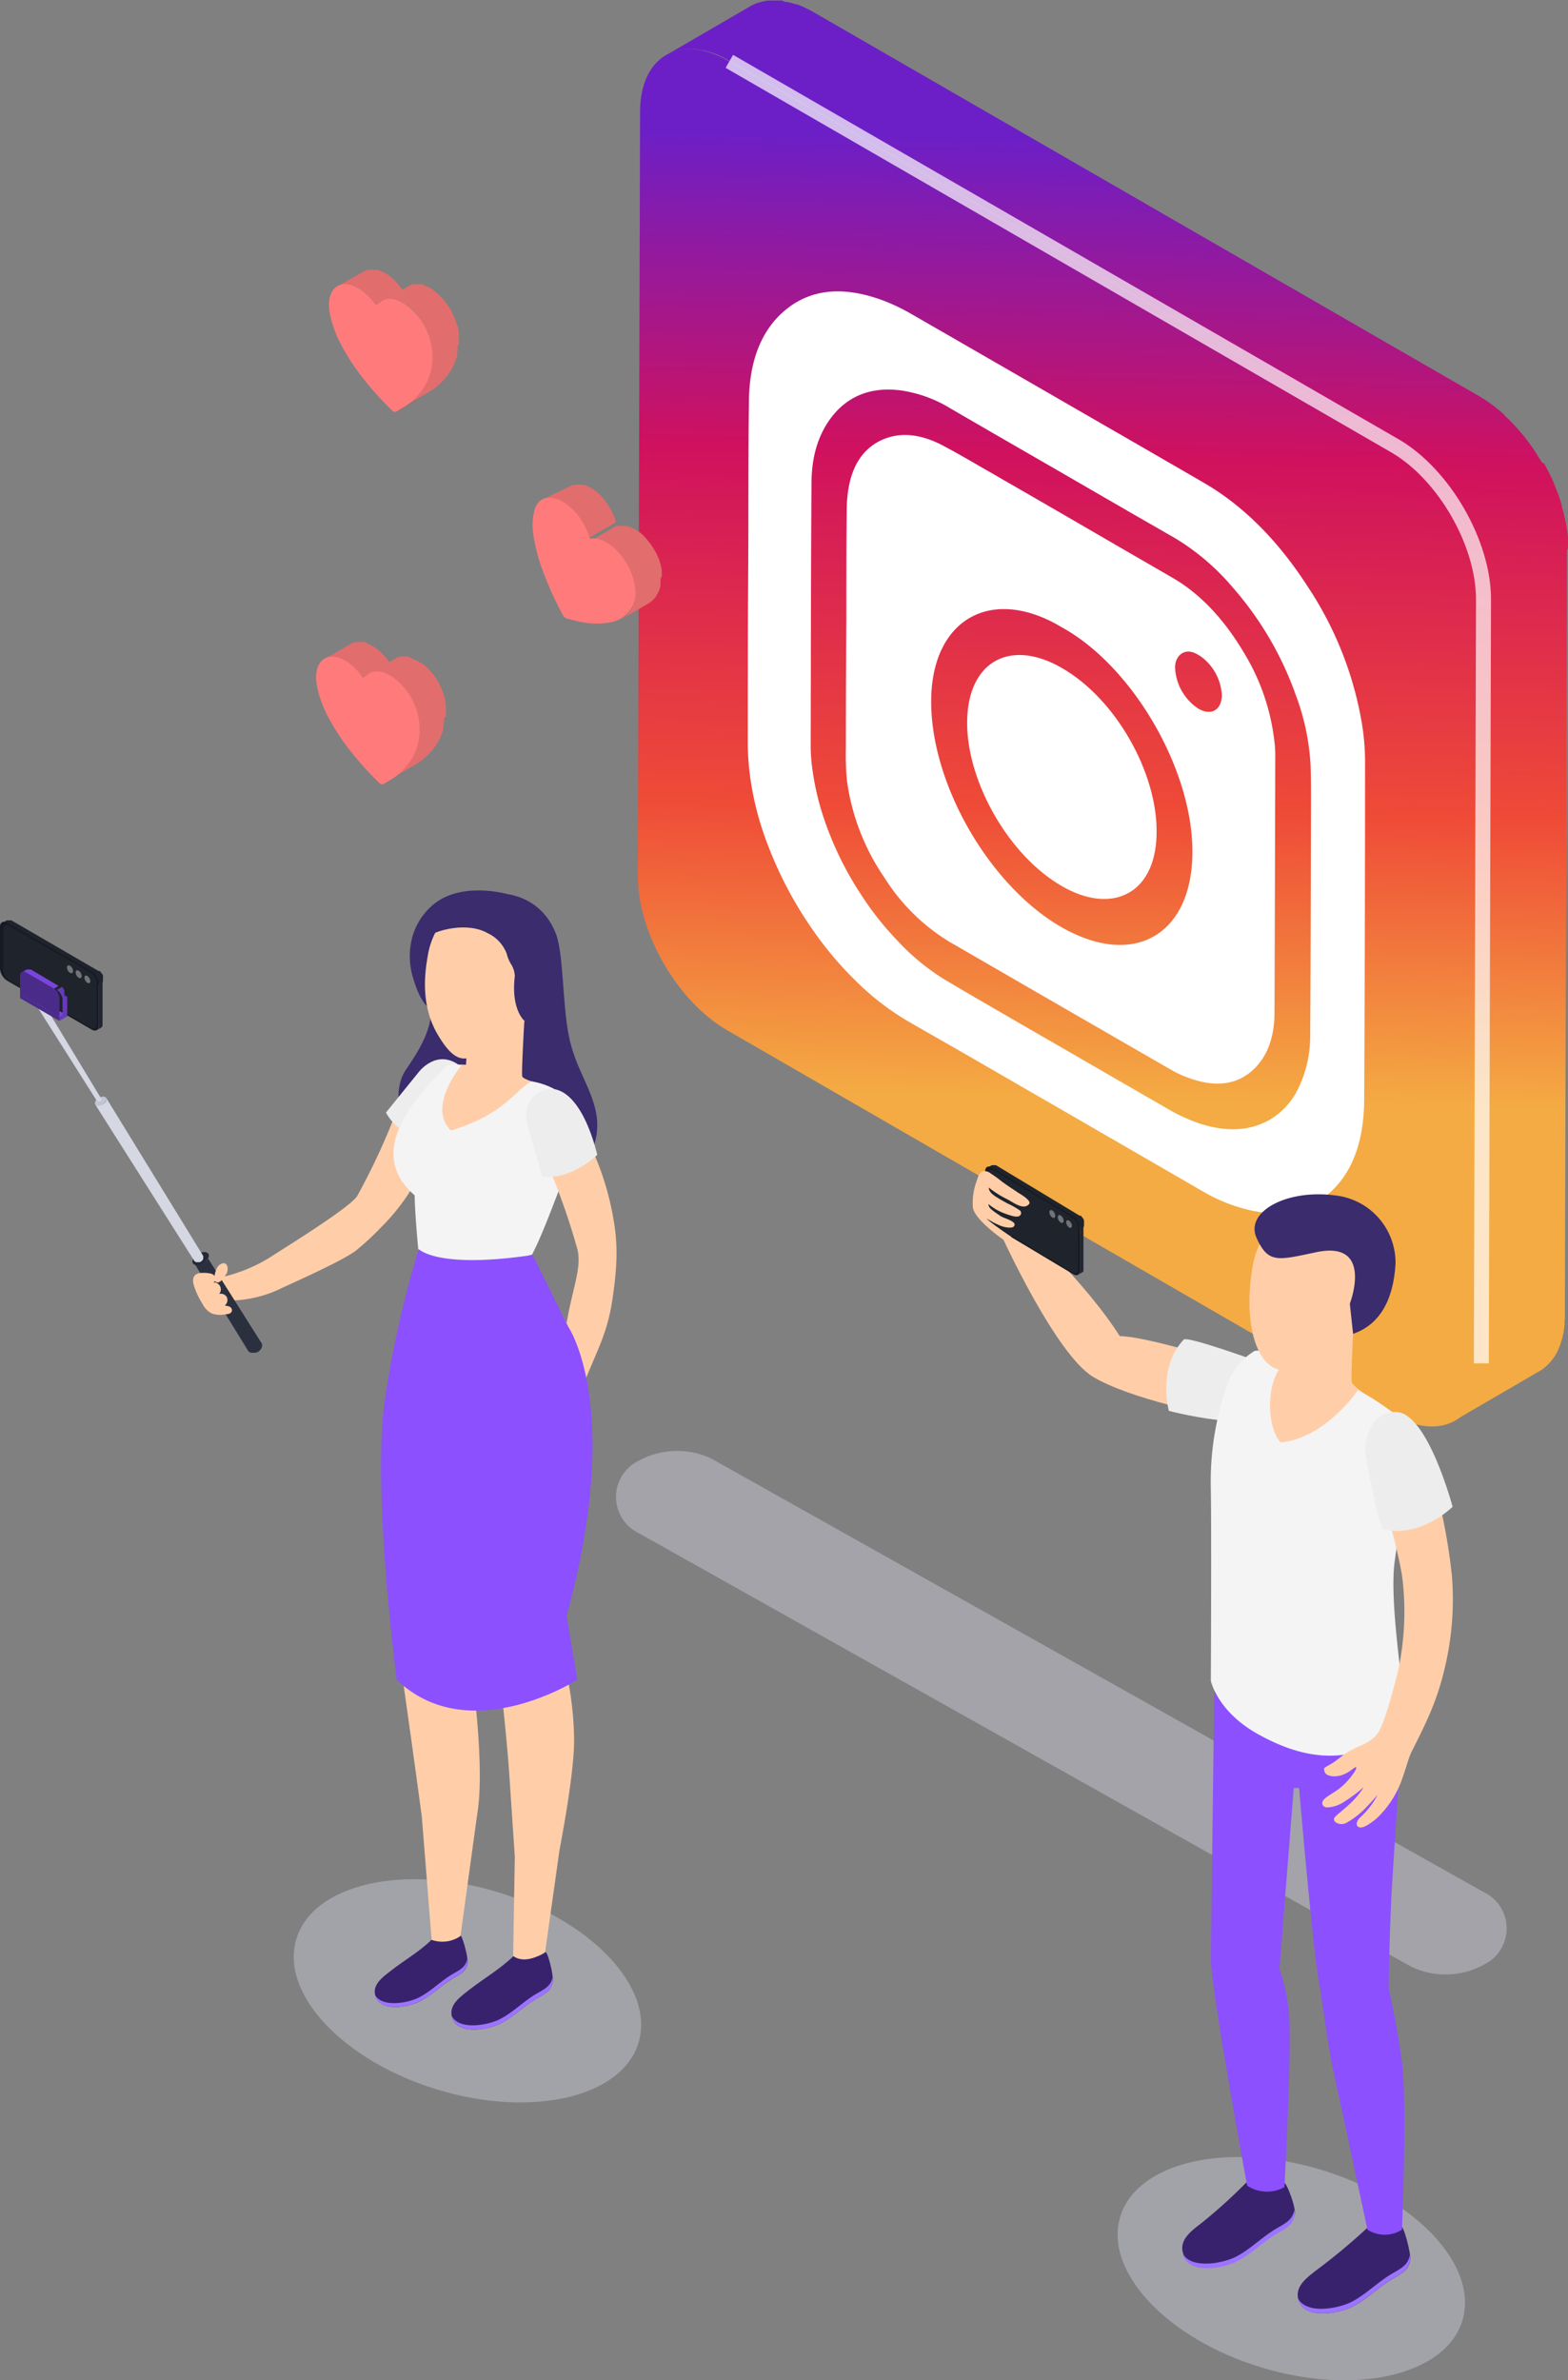
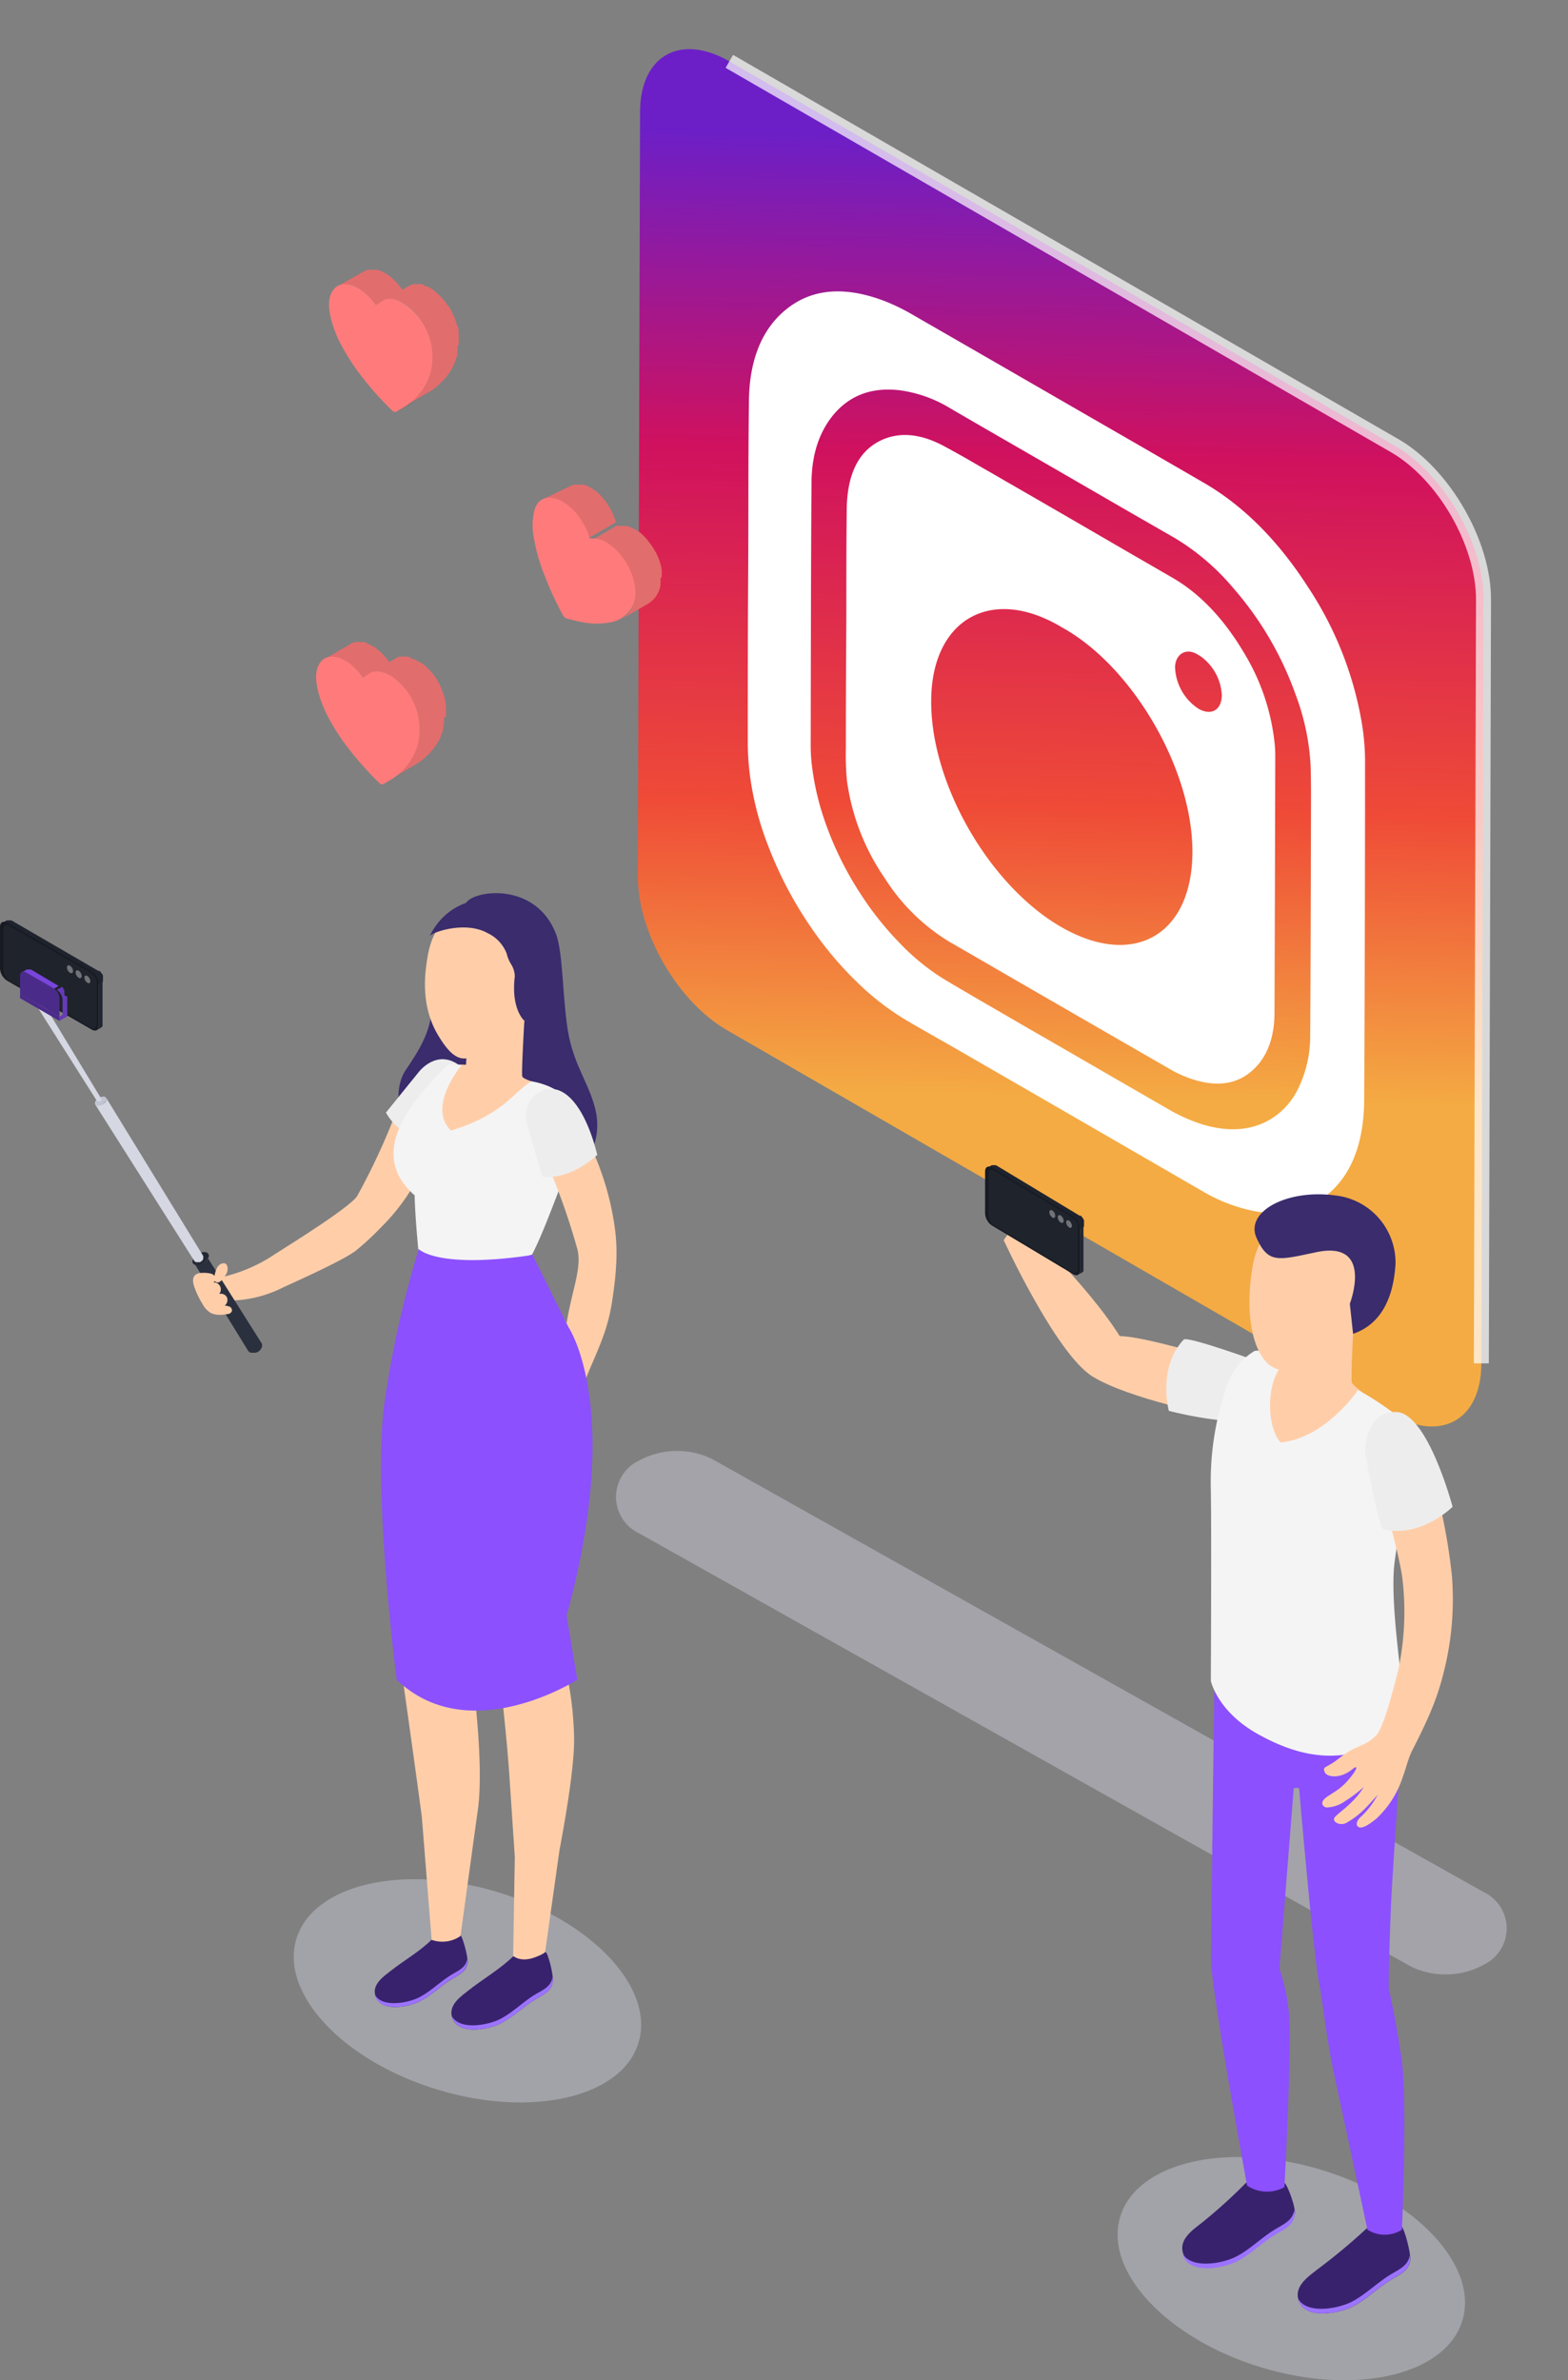
<svg xmlns="http://www.w3.org/2000/svg" xmlns:xlink="http://www.w3.org/1999/xlink" viewBox="0 0 329.52 500">
  <rect x="0" y="0" width="329.52" height="500" fill="#808080" stroke="none" />
  <defs>
    <style>.cls-1{fill:none;}.cls-2{fill:url(#Безымянный_градиент_16);}.cls-3{fill:url(#Безымянный_градиент_16-2);}.cls-4{opacity:0.7;}.cls-5{fill:#fff;}.cls-6{isolation:isolate;}.cls-7,.cls-9{opacity:0.4;}.cls-8,.cls-9{fill:#d6d8e5;}.cls-10{fill:#ffcea9;}.cls-11{fill:#212531;}.cls-12{fill:#1f232d;}.cls-13{fill:#171a22;}.cls-14{fill:#727379;}.cls-15{fill:#1f232b;}.cls-16{fill:#ededed;}.cls-17{fill:#38226d;}.cls-18{fill:#9c73ff;}.cls-19{fill:#8c50ff;}.cls-20{fill:#f4f4f4;}.cls-21{fill:#3a2c6d;}.cls-22{clip-path:url(#clip-path);}.cls-23{fill:#854040;}.cls-24{fill:#e26d6d;}.cls-25{fill:#fe7a7a;}.cls-26{fill:#ff7b7b;}.cls-27{clip-path:url(#clip-path-2);}.cls-28{fill:#2b303f;}.cls-29{fill:#252935;}.cls-30{fill:#d5d7e2;}.cls-31{fill:#c1c4d3;}.cls-32{fill:#653ab8;}.cls-33{fill:#7945dc;}.cls-34{fill:#4b2b89;}</style>
    <linearGradient id="Безымянный_градиент_16" x1="237.24" y1="29.5" x2="232.45" y2="230.77" gradientUnits="userSpaceOnUse">
      <stop offset="0" stop-color="#6c1fc7" />
      <stop offset="0.33" stop-color="#d0115e" />
      <stop offset="0.7" stop-color="#ef4b37" />
      <stop offset="1" stop-color="#f4ab43" />
    </linearGradient>
    <linearGradient id="Безымянный_градиент_16-2" x1="225.9" y1="29.23" x2="221.11" y2="230.5" xlink:href="#Безымянный_градиент_16" />
    <clipPath id="clip-path">
      <path class="cls-1" d="M81.1,164.44l5.55-3.23-.45.27h0l-5.55,3.23v0Z" />
    </clipPath>
    <clipPath id="clip-path-2">
      <path class="cls-1" d="M83.8,86.17,89.36,83l-.45.26h0l-5.56,3.23h0Z" />
    </clipPath>
  </defs>
  <title>Instagram_SVG</title>
  <g id="Слой_2" data-name="Слой 2">
    <g id="Слой_1-2" data-name="Слой 1">
-       <path class="cls-2" d="M329.51,114.74c0-.3,0-.6,0-.9l0-.41c0-.06,0-.12,0-.18s0-.21,0-.32c0-.3-.07-.61-.1-.91s-.09-.63-.14-.94V111l-.15-.88c-.06-.32-.13-.65-.2-1a3.59,3.59,0,0,0-.08-.35c0-.07,0-.14-.05-.2s-.06-.29-.1-.43c-.08-.33-.17-.66-.26-1l-.21-.73s0-.09,0-.13a.65.65,0,0,0,0-.13c-.09-.32-.2-.64-.31-1s-.21-.63-.33-1a1.34,1.34,0,0,0-.07-.18.58.58,0,0,0-.05-.14c-.07-.2-.14-.4-.22-.59s-.24-.61-.37-.91-.18-.44-.28-.66a1.17,1.17,0,0,0-.05-.11.61.61,0,0,0,0-.12c-.13-.31-.27-.61-.41-.91l-.48-1a1.09,1.09,0,0,0-.08-.15,1.74,1.74,0,0,0-.1-.19c-.13-.26-.26-.52-.4-.78s-.36-.64-.54-1L324,97.1l-.11-.19c-.16-.27-.34-.54-.51-.81s-.5-.82-.76-1.21l-.12-.19c-.38-.58-.78-1.14-1.18-1.69-.27-.37-.55-.73-.83-1.09l-.71-.87h0l-.72-.84-.73-.81-.13-.13-.13-.14-.51-.53c-.26-.27-.52-.53-.79-.78a2.73,2.73,0,0,0-.25-.23l-.18-.18L316,87c-.27-.24-.55-.49-.83-.72l-.37-.31-.19-.15-.27-.22c-.28-.22-.55-.43-.83-.63l-.6-.43-.11-.08-.1-.07c-.26-.18-.53-.35-.8-.52l-.79-.49-.18-.11L171,2.57l-.6-.34-.76-.39-.5-.23-.12-.06-.14-.07-.75-.32-.76-.28-.12,0-.12,0-.51-.17c-.26-.08-.51-.15-.77-.21l-.37-.08-.16,0-.24,0L164.3.11l-.49,0h-.17l-.17,0c-.29,0-.59,0-.88,0l-.37,0h-.29l-.31,0a9.5,9.5,0,0,0-1.07.15h0a2,2,0,0,0-.23.06,9.19,9.19,0,0,0-1.06.29l-.08,0a9.37,9.37,0,0,0-1.44.66L140,11.58a9.72,9.72,0,0,1,1.43-.66,10.86,10.86,0,0,1,1.15-.33l.22-.06a10.71,10.71,0,0,1,1.4-.18h.3a11.34,11.34,0,0,1,1.42,0l.17,0a14.52,14.52,0,0,1,1.55.23l.16,0a15.77,15.77,0,0,1,1.65.46l.11,0c.59.2,1.18.44,1.78.71l.12.06q.92.42,1.86,1L293.12,93.63c.63.36,1.25.76,1.87,1.19l.11.07c.57.41,1.14.83,1.7,1.28l.18.16c.54.44,1.07.9,1.59,1.39a1.54,1.54,0,0,1,.19.17c.53.49,1,1,1.55,1.55l.13.13c.54.58,1.07,1.18,1.58,1.79v0a43.63,43.63,0,0,1,2.84,3.83c.26.4.51.81.76,1.21s.42.67.62,1c.09.16.17.33.27.49.32.57.64,1.15.94,1.74,0,.07.07.13.1.19.36.72.7,1.44,1,2.17l.05.11q.47,1.06.87,2.16l.05.14c.27.74.52,1.49.75,2.23a.65.65,0,0,0,0,.13c.21.72.4,1.43.57,2.15,0,.07,0,.13,0,.2.17.74.31,1.47.43,2.2v0c.12.74.21,1.47.27,2.2a1.09,1.09,0,0,1,0,.18q.09,1.09.09,2.16l-.45,160.48c0,.71,0,1.39-.1,2.05,0,.06,0,.12,0,.18-.06.6-.15,1.18-.25,1.74,0,.08,0,.15-.05.23-.11.54-.25,1.06-.4,1.55l-.09.27c-.16.47-.33.92-.52,1.34a.94.94,0,0,0-.06.15,11.9,11.9,0,0,1-.76,1.36c0,.05-.08.1-.11.16a10.09,10.09,0,0,1-.73,1c-.09.11-.19.21-.28.31a9.08,9.08,0,0,1-.71.68l-.3.26a8.08,8.08,0,0,1-1.08.76l17.76-10.33a8,8,0,0,0,1.08-.75,3.88,3.88,0,0,0,.31-.26c.24-.21.47-.44.7-.68l.29-.32a11.82,11.82,0,0,0,.72-.95l.12-.17,0,0a12.07,12.07,0,0,0,.71-1.28l0-.05.06-.14c.13-.28.25-.57.37-.88.05-.14.1-.3.15-.46l.09-.27a2.41,2.41,0,0,0,.08-.25c.09-.31.18-.63.25-.95,0-.12.05-.24.07-.36s0-.14.05-.22.05-.22.07-.34c.05-.29.09-.59.13-.89s0-.34.05-.51a1.1,1.1,0,0,0,0-.18,1.49,1.49,0,0,0,0-.21c0-.29,0-.59.06-.89s0-.59,0-.9v-.05l.45-160.48C329.52,115.31,329.52,115,329.51,114.74Z" />
      <path class="cls-3" d="M293.12,93.63c10.32,6,18.67,20.41,18.64,32.28l-.45,160.48c0,11.87-8.44,16.66-18.77,10.69L152.7,216.35c-10.33-6-18.68-20.43-18.65-32.3l.46-160.48c0-11.87,8.44-16.64,18.77-10.68Z" />
      <g class="cls-4">
        <path class="cls-5" d="M312.88,286.39h-3.15l.46-160.47c0-11.35-8-25.21-17.86-30.92L152.49,14.25l1.57-2.72L293.9,92.26c10.75,6.21,19.47,21.31,19.44,33.65Z" />
      </g>
      <g class="cls-6">
-         <path class="cls-5" d="M223.18,140.33c11.52,6.65,19.8,22,19.88,33.93.22,13.14-8.81,17.79-19.05,12.35l-.86-.47c-11.13-6.43-19.55-21.44-19.89-33.46-.39-13.39,8.61-18.77,19.75-12.45Z" />
        <path class="cls-5" d="M268,158.52q-.06,27.09-.16,54.17c0,5-1.4,8.83-3.93,11.48-3.81,4-9.07,4.49-15.61,1.66a24.37,24.37,0,0,1-2.58-1.33l-28.1-16.2-18.14-10.49a41.73,41.73,0,0,1-13.59-13.41A47.22,47.22,0,0,1,178,164.06a53.77,53.77,0,0,1-.24-6.78q0-13.51.1-27c0-7.71,0-15.41.08-23.1.05-7.45,2.43-12.42,7.23-14.69,3.67-1.72,8-1.52,13,1.11,2.22,1.18,4.45,2.44,6.67,3.73,1.17.67,2.33,1.35,3.49,2l2.89,1.68,1.19.68,3.59,2.07,7.18,4.15L238,116.51q4.32,2.49,8.65,5c5.71,3.36,10.62,8.63,14.73,15.54a45.7,45.7,0,0,1,6.44,18.69A23.84,23.84,0,0,1,268,158.52Zm-45,36.2c15.42,8.87,27.65,1.53,27.59-15.95-.06-17.19-12.37-38.3-26.78-46.62l-.6-.34-.58-.34c-14.35-8.29-26.4-1.38-26.92,14.75-.58,17.66,11.93,39.64,27.29,48.5m28.82-45.87c2.75,1.6,4.91.28,4.95-2.82a10.72,10.72,0,0,0-4.61-8.27l-.3-.17-.29-.17c-2.5-1.45-4.54.16-4.63,2.67a10.89,10.89,0,0,0,4.88,8.76" />
        <path class="cls-5" d="M286.87,159.54q0,35.6-.18,71.12c0,8.39-2.14,14.84-6.46,19.15s-9.9,5.89-16.84,4.56a34.79,34.79,0,0,1-10.74-4.18l-29.89-17.28-19.93-11.5c-3.61-2.09-7.22-4.11-10.84-6.2l-1.54-.9A55.09,55.09,0,0,1,180,206.2a72.71,72.71,0,0,1-8.84-10.36A81.86,81.86,0,0,1,161.56,178a63.64,63.64,0,0,1-3.77-13.81,56,56,0,0,1-.64-7.58c0-12,0-24,.08-36s0-24.28.16-36.34c.08-7.84,2.25-13.8,6.28-17.88,5.52-5.55,12.89-6.69,22.15-3.18a41.05,41.05,0,0,1,5.66,2.72q17.93,10.32,35.86,20.67Q240.2,94,253,101.42c8.27,4.79,15.62,12.14,21.91,21.94a74.12,74.12,0,0,1,11.22,28.18A49.85,49.85,0,0,1,286.87,159.54Zm-11.53,58.07c.11-15.09.12-30.25.16-45.38,0-3.77.05-7.53-.07-11.37a49.38,49.38,0,0,0-3.1-14.81,69.38,69.38,0,0,0-13.24-22.62A49,49,0,0,0,246.86,113l-9.61-5.52-14.16-8.19-12.81-7.39q-5.34-3.08-10.68-6.19A27.43,27.43,0,0,0,189.23,82c-5.76-.72-10.37.9-13.82,4.82-3,3.48-4.82,8.21-4.87,14.47-.13,18.42-.13,36.9-.17,55.38,0,1.15.07,2.37.19,3.6a56,56,0,0,0,2.37,11A69.46,69.46,0,0,0,181,188a64.77,64.77,0,0,0,7.72,9.73,47.69,47.69,0,0,0,9.38,7.78c5,3,10,5.86,15,8.77l2.81,1.63,5.62,3.23,16,9.25,8,4.61a35.49,35.49,0,0,0,6.74,3.06c5.57,1.78,10.39,1.5,14.45-.78a15.18,15.18,0,0,0,6.28-7,24.94,24.94,0,0,0,2.34-10.71" />
      </g>
      <g class="cls-7">
        <path class="cls-8" d="M303.78,414.75a15.89,15.89,0,0,1-7.65-1.86L134.32,322.1a8.45,8.45,0,0,1,0-15.3,16.43,16.43,0,0,1,8-2,15.87,15.87,0,0,1,7.64,1.85l161.8,90.78a8.45,8.45,0,0,1,0,15.31A16.22,16.22,0,0,1,303.78,414.75Z" />
      </g>
      <ellipse class="cls-9" cx="98.24" cy="418.19" rx="21.69" ry="37.57" transform="translate(-330.47 390.85) rotate(-73.13)" />
      <ellipse class="cls-9" cx="271.37" cy="476.55" rx="21.69" ry="37.57" transform="translate(-263.42 597.95) rotate(-73.13)" />
      <path class="cls-10" d="M255.55,285.35s-15.28-4.68-20.23-4.68c-7.27-11.48-21.39-24.46-21.39-24.46l-3,4.3s11,23.93,18.7,28.66,25.9,8.25,25.9,8.25Z" />
      <path class="cls-11" d="M227,258.07l0,8.74a1.66,1.66,0,0,1,0,.32h0a1,1,0,0,1-.09.26h0a1,1,0,0,1-.11.17.1.1,0,0,1,0,.05,1,1,0,0,1-.15.14l.83-.51a.65.65,0,0,0,.16-.13l0-.05.05-.07,0-.1h0l0-.08a.19.19,0,0,0,0-.08.19.19,0,0,0,0-.07v0h0v0a.22.22,0,0,1,0-.08v-.07a.15.15,0,0,0,0-.07v-.07h0l0-8.74Z" />
      <path class="cls-12" d="M227.81,257.5v-.07a.17.17,0,0,0,0-.07v-.07a.22.22,0,0,1,0-.08h0a.64.64,0,0,0,0-.07s0-.06,0-.08l0-.08s0-.05,0-.08l0-.06h0l0-.08a.19.19,0,0,0,0-.07l0-.08,0-.07,0,0h0l0-.07,0-.08-.05-.09,0-.1h0v0a1.74,1.74,0,0,0-.11-.18l-.09-.13h0l-.06-.08-.06-.07-.05-.07-.06-.07h0l0-.05-.06-.06-.06-.06-.07-.06,0,0h0l0,0-.06,0-.07,0-.06,0-.06,0h0L209.3,244.76l-.05,0-.06,0-.05,0-.06,0-.06,0H209l-.06,0-.06,0h-.35l-.1,0-.12.06-.83.5a.6.6,0,0,1,.21-.08h0a.92.92,0,0,1,.24,0h0a1.31,1.31,0,0,1,.27.06h0a2.53,2.53,0,0,1,.29.14l17.07,10.23a1.94,1.94,0,0,1,.29.21h0a3.19,3.19,0,0,1,.26.26h0l.24.31h0l.21.33v0l.17.34h0c0,.12.09.24.13.37h0a2.45,2.45,0,0,1,.08.37h0a2.28,2.28,0,0,1,0,.36l.83-.5Z" />
      <path class="cls-13" d="M225.54,255.49a3.33,3.33,0,0,1,1.44,2.58l0,8.74c0,.95-.65,1.33-1.45.85l-17.08-10.23a3.29,3.29,0,0,1-1.43-2.58l0-8.73c0-1,.65-1.34,1.45-.86Z" />
      <g class="cls-6">
        <path class="cls-14" d="M224.66,256.38a1.4,1.4,0,0,1,.62,1.11c0,.41-.28.57-.62.37a1.43,1.43,0,0,1-.62-1.11C224,256.34,224.32,256.17,224.66,256.38Z" />
        <path class="cls-15" d="M225.4,255.76a2.7,2.7,0,0,1,1.16,2.09l0,8.73c0,.76-.53,1.07-1.17.69l-16.52-9.9a2.66,2.66,0,0,1-1.16-2.08l0-8.73c0-.77.52-1.07,1.16-.69Zm-4.25,0c.34.21.62,0,.62-.36a1.42,1.42,0,0,0-.62-1.11c-.34-.21-.62,0-.62.36a1.42,1.42,0,0,0,.62,1.11m3.51,2.11c.34.2.62,0,.62-.37a1.4,1.4,0,0,0-.62-1.11c-.34-.21-.62,0-.62.37a1.43,1.43,0,0,0,.62,1.11m-1.76-1.06c.35.21.63.05.63-.36a1.42,1.42,0,0,0-.62-1.11c-.35-.21-.62,0-.62.36a1.39,1.39,0,0,0,.61,1.11" />
      </g>
      <path class="cls-14" d="M222.91,255.33a1.42,1.42,0,0,1,.62,1.11c0,.41-.28.57-.63.36a1.39,1.39,0,0,1-.61-1.11C222.29,255.29,222.56,255.12,222.91,255.33Z" />
      <path class="cls-14" d="M221.15,254.28a1.42,1.42,0,0,1,.62,1.11c0,.41-.28.57-.62.36a1.42,1.42,0,0,1-.62-1.11C220.53,254.24,220.81,254.07,221.15,254.28Z" />
-       <path class="cls-10" d="M211,260.51s-6.31-4.31-6.55-6.94a13.08,13.08,0,0,1,.76-5.37c.28-.78.43-1.73,1.26-2.11a1.71,1.71,0,0,1,1.59.32,27.88,27.88,0,0,1,2.53,1.82c1.08.79,2.21,1.52,3.33,2.28.46.31,3,1.7,2.32,2.45-1.19,1.33-3.34-.43-4.49-1a21.65,21.65,0,0,1-4-2.53c.06.08.08.43.15.57a3.1,3.1,0,0,0,.44.65,7.07,7.07,0,0,0,1.25.92c.67.44,1.4.82,2.12,1.22a16.77,16.77,0,0,1,2.61,1.47.7.7,0,0,1,0,1.1c-.32.29-1,.2-1.37.12a15.73,15.73,0,0,1-1.52-.47,13.5,13.5,0,0,1-2.09-.94,16.5,16.5,0,0,1-1.64-1.15,4,4,0,0,0,.16.58,2.86,2.86,0,0,0,.68.71c.44.38.93.68,1.38,1,.92.72,2.18.84,3.08,1.59a.55.55,0,0,1,0,.88c-.22.21-.71.19-1,.2a6.31,6.31,0,0,1-2.38-.68,10,10,0,0,1-1.38-.71,5.25,5.25,0,0,1-.89-.56c.36.65,5.2,3.88,5.2,3.88Z" />
      <path class="cls-16" d="M245.63,296.36s-2.42-9.09,3.16-15c1.23-.6,16,4.78,16,4.78s7.46,4.27,4,9.87S245.63,296.36,245.63,296.36Z" />
      <path class="cls-17" d="M294.46,467.67c-2.83,2.3-7,.19-7.22.41a127.91,127.91,0,0,1-10.46,8.7c-1.77,1.4-4.52,3.25-4,5.93.9,4.77,8.54,3.3,11.43,1.84s5.24-3.88,8-5.58c1.94-1.21,3.86-1.83,4.16-4.29C296.5,473.19,295,467.61,294.46,467.67Z" />
      <path class="cls-18" d="M296.28,473.69c-.38,2.35-2.27,3-4.2,4.2-2.78,1.72-5.22,4.21-8.1,5.67-2.67,1.35-9.32,2.69-11.19-.72,1,4.6,8.53,3.16,11.39,1.71s5.24-3.88,8-5.58c1.94-1.21,3.86-1.83,4.16-4.29A5,5,0,0,0,296.28,473.69Z" />
      <path class="cls-17" d="M269.86,458.52c-2.83,2.31-7.79-.21-8,0a108.1,108.1,0,0,1-9.34,8.44c-1.77,1.39-4.53,3.25-4,5.92.89,4.77,8.54,3.3,11.43,1.84s5.24-3.88,8-5.57c1.94-1.21,3.86-1.84,4.16-4.3C272.23,463.37,270.37,458.46,269.86,458.52Z" />
      <path class="cls-18" d="M272,464.2c-.38,2.35-2.27,3-4.2,4.2-2.78,1.72-5.22,4.21-8.1,5.67-2.67,1.35-9.31,2.69-11.19-.72,1,4.6,8.53,3.16,11.39,1.71s5.24-3.88,8-5.58c1.94-1.21,3.86-1.83,4.16-4.29A5,5,0,0,0,272,464.2Z" />
      <path class="cls-19" d="M294.63,363c-.14,4.28-1.48,22.9-2.07,32.75s-.73,21.93-.73,21.93,1.7,7.18,2.8,15.62,0,35.07,0,35.07a6.74,6.74,0,0,1-7.26,0s-4.54-21.32-6.64-30.92-2.46-15.14-3.55-21.09c-1.32-7.2-4.17-40.8-4.17-40.8l-1.13.06-3,37.93a42.55,42.55,0,0,1,1.92,8.61c.82,6.18-.87,37.27-.87,37.27a7.53,7.53,0,0,1-7.85-.32s-7.58-41.17-7.58-47.44c0-4.14.71-58.78.71-58.78Z" />
      <path class="cls-10" d="M284.35,280.19s-.48,9.35-.27,10.18,4.29,3.56,5.48,4.55-6.46,8.52-10.18,10.23-15.51-2.79-15.72-8.58,2-10.65,3.83-10.91S284.35,280.19,284.35,280.19Z" />
      <path class="cls-20" d="M285.39,292s-6.78,10.1-16.24,11c-3-2.93-3.25-13.4.88-16.74,0,0-3.8-3.07-6.39-2.47a13.4,13.4,0,0,0-5.85,7.45,61.2,61.2,0,0,0-3.33,21.63c.16,9.92,0,40.21,0,40.21s1.33,6.41,9.88,11.18,14.92,5.23,20.72,3.88c4.79-1.12,8.75-2.81,10.4-6.28-.43-6.95-3.53-25.09-2.37-33.83s3-15.26,3.48-22.33-.93-6.92-4.47-9.44A56.43,56.43,0,0,0,285.39,292Z" />
      <path class="cls-10" d="M279.71,370.55c1.53-.89,2.6-2.14,4.84-3.22,2-.95,3.36-1.36,4.72-2.88s3.08-7.68,4.54-13.5a58.71,58.71,0,0,0,.84-19.92c-1.32-7.93-4.94-18.9-6-23.45s.32-6.47,2.34-8.31c2.38-2.16,5.9-1.51,8.19,4.81a124.63,124.63,0,0,1,5.95,27,62.23,62.23,0,0,1-1.77,20.36c-1.52,6.16-3.75,10.68-6.62,16.35-.78,1.54-1,2.88-2.12,6a20.62,20.62,0,0,1-5.35,8.22c-2.15,1.77-3.2,2.07-3.75,1.79s-.6-1.07.29-2a16.94,16.94,0,0,0,3.71-4.78s-1.84,2.11-3.05,3.28a16.92,16.92,0,0,1-3.6,2.65c-1.28.67-3.18-.33-2.31-1.27s1.8-1.45,3.57-3.2a16.7,16.7,0,0,0,2.47-3.08,31.28,31.28,0,0,1-4,3,7,7,0,0,1-3.74,1.28c-.7,0-1.61-.89-.37-1.93s2.92-1.62,4.76-3.73c1.34-1.52,2.08-2.79,1.67-2.79s-1.13,1-2.78,1.6-3.49.29-3.77-.63S278.19,371.44,279.71,370.55Z" />
      <path class="cls-10" d="M263.2,266.26h0c1.12-7.25,6.34-12.75,13.82-12.33a14.42,14.42,0,0,1,13.61,15.21,14.28,14.28,0,0,1-6.28,11.05,14.23,14.23,0,0,1-1.16,3.17c-2.64,3.1-10.64,5-12.94,4.68-2.95-.42-4.55-1.65-6-4.88C261.81,277.46,262.59,269.85,263.2,266.26Z" />
      <path class="cls-21" d="M284.35,280.19h0l-.68-6.33s5.17-13.39-7.05-10.82c-8.07,1.7-10.09,2.44-12.55-3s6.21-10.28,16.48-8.93a14.21,14.21,0,0,1,12.72,14.41C293,269.53,291.94,277.59,284.35,280.19Z" />
      <path class="cls-16" d="M305.27,316.52s-6.67,6.63-14.56,4.72c-1.13-.76-3.84-16.27-3.84-16.27s0-8.59,6.59-8.36S305.27,316.52,305.27,316.52Z" />
      <g class="cls-6">
        <g class="cls-22">
          <path class="cls-23" d="M81.1,164.44l5.55-3.23-.45.27h0l-5.55,3.23v0l.46-.26" />
        </g>
      </g>
      <path class="cls-24" d="M76.27,142.36l5.56-3.22,0,0-.3-.44-.24-.3-.22-.27a2.09,2.09,0,0,0-.14-.17l0,0-.06-.06-.24-.26a3.45,3.45,0,0,0-.26-.28L80,137l-.16-.15-.12-.11-.27-.23a2.75,2.75,0,0,0-.26-.22l-.19-.14,0,0,0,0-.26-.18-.25-.16-.25-.16-.06,0-.19-.11-.24-.12-.15-.07,0,0-.06,0-.25-.1L77,135h0l-.22-.07-.25-.07-.08,0h0l-.13,0-.27,0h-.89l-.27,0H74.7l-.42.12h0a2.62,2.62,0,0,0-.48.22l-5.55,3.23a2.86,2.86,0,0,1,.47-.22,3.45,3.45,0,0,1,.46-.12h0a3,3,0,0,1,.43-.05h.09a2.5,2.5,0,0,1,.47,0h.07a4.37,4.37,0,0,1,.5.09h.06a4.21,4.21,0,0,1,.55.16h0l.58.23,0,0a5.34,5.34,0,0,1,.58.3,8.38,8.38,0,0,1,.86.56l0,0c.28.22.56.45.84.71a12.34,12.34,0,0,1,1,1l0,0A12.42,12.42,0,0,1,76.27,142.36Z" />
      <polygon class="cls-25" points="76.27 142.36 81.83 139.14 81.97 139.37 76.42 142.6 76.27 142.36" />
      <path class="cls-24" d="M93.71,150.69c0-.17,0-.34,0-.51v-.25c0-.1,0-.21,0-.31s0-.33,0-.5,0-.27,0-.4v-.05c0-.13,0-.27,0-.4l-.06-.39-.06-.36a.13.13,0,0,1,0-.06v0c0-.08,0-.17,0-.25s0-.23-.08-.34l-.09-.33-.09-.32v-.05a2.41,2.41,0,0,0-.08-.25,2.47,2.47,0,0,0-.1-.29,2.33,2.33,0,0,0-.11-.28,2.33,2.33,0,0,0-.11-.28,1.6,1.6,0,0,0-.1-.23l0-.05c-.05-.13-.11-.25-.16-.37l-.18-.37-.06-.11,0-.08-.11-.21-.3-.55,0,0c-.08-.14-.17-.28-.26-.42l-.23-.37,0,0-.06-.09-.25-.35-.24-.31,0,0,0,0c-.06-.07-.11-.14-.17-.2l-.21-.25-.21-.23h0l-.23-.24-.25-.24-.13-.12,0-.05-.08-.07-.26-.23-.28-.23,0,0,0,0a1.84,1.84,0,0,0-.22-.17l-.29-.21L88,139l-.12-.07c-.1-.06-.2-.13-.3-.18l-.07,0-.21-.12-.27-.14-.11,0,0,0-.1-.05-.25-.1-.21-.08h0L86,138l-.24-.07h-.1l-.14,0-.24,0h-.8a1.88,1.88,0,0,0-.33,0h0l-.1,0a1.38,1.38,0,0,0-.29.08l0,0a3.16,3.16,0,0,0-.5.22l-5.55,3.23a3.22,3.22,0,0,1,.5-.23,1.78,1.78,0,0,1,.33-.09l.1,0a3.25,3.25,0,0,1,.45-.06h.08a3.38,3.38,0,0,1,.45,0h.06a2.94,2.94,0,0,1,.49.08h0a4.21,4.21,0,0,1,.55.16h0a5,5,0,0,1,.55.23l.06,0,.59.31.49.3c.24.16.47.33.7.51l0,0c.22.17.44.36.65.55l.05,0c.21.19.41.4.61.61h0c.2.22.4.44.58.68l0,0q.25.33.51.69l.06.08.26.42c.09.14.18.27.26.42s.3.52.44.79l0,.08c.15.29.29.59.42.89a13.86,13.86,0,0,1,.5,1.34h0c.13.44.23.86.32,1.28v0c.08.42.14.83.18,1.24v0c0,.41.06.82.06,1.22a8.75,8.75,0,0,1,0,.89v.13c0,.27,0,.54-.08.8a.25.25,0,0,1,0,.08c0,.22-.07.45-.11.66s0,.14,0,.21-.09.37-.13.55l-.06.19c0,.14-.08.27-.12.4l-.12.36s0,.11-.07.17c-.09.23-.18.45-.28.67l-.11.23c-.16.32-.32.63-.5.92s-.36.54-.54.81-.22.32-.34.47-.35.42-.53.63-.23.27-.35.39-.43.42-.65.62-.2.2-.31.29c-.34.28-.68.55-1,.8s-.76.49-1.14.71l5.55-3.22c.39-.23.77-.46,1.14-.72a11.49,11.49,0,0,0,1-.8l.32-.29c.22-.2.44-.4.64-.61l.35-.4c.18-.2.36-.41.53-.63s.23-.31.34-.47.26-.34.37-.52l.17-.28c.18-.3.34-.61.5-.93l.06-.11a1.17,1.17,0,0,1,0-.11c.1-.22.19-.45.28-.68l.06-.13v0l.12-.35c0-.12.08-.23.11-.35s0,0,0-.05,0-.13,0-.19.07-.27.1-.41l0-.15a1.42,1.42,0,0,0,0-.2,1.89,1.89,0,0,0,.05-.23l.06-.44s0-.05,0-.08v0c0-.17,0-.34,0-.52s0-.16,0-.24,0-.09,0-.14A.62.62,0,0,1,93.71,150.69Z" />
      <path class="cls-26" d="M82,141.89l.49.3A13,13,0,0,1,87.09,148a12.65,12.65,0,0,1,1.07,5.14,11.36,11.36,0,0,1-1.65,6.26,12.93,12.93,0,0,1-3.76,4c-.68.47-1.41.85-2.11,1.27a.59.59,0,0,1-.66,0,2.22,2.22,0,0,1-.37-.29,67.07,67.07,0,0,1-6.06-6.76,44,44,0,0,1-4.66-7.16,22.89,22.89,0,0,1-2.25-6.22c-.47-2.47-.13-4.31,1-5.46s3-1.08,4.92,0a9.35,9.35,0,0,1,1.73,1.29,13,13,0,0,1,1.94,2.26l.15.24c.19-.21.36-.4.53-.57C78.21,140.77,79.89,140.7,82,141.89Z" />
      <g class="cls-6">
        <g class="cls-27">
          <path class="cls-23" d="M83.8,86.17,89.36,83l-.45.26h0l-5.56,3.23h0l.45-.27" />
        </g>
      </g>
      <path class="cls-24" d="M79,64.1l5.55-3.23v0c-.1-.15-.2-.29-.31-.43a3.55,3.55,0,0,0-.23-.31l-.22-.27c-.05-.05-.09-.11-.14-.17l0,0-.06-.07-.24-.26L83,59l-.29-.28-.16-.15-.13-.12-.26-.23-.26-.21-.19-.15,0,0,0,0c-.09-.06-.17-.13-.26-.18l-.25-.17-.25-.15-.06,0-.19-.1-.25-.13L80.28,57l0,0-.06,0-.25-.1a1.84,1.84,0,0,0-.25-.09h0l-.22-.07-.25-.07H79.1l-.06,0-.12,0-.27,0h-.89a1.35,1.35,0,0,0-.28,0h-.07a2.17,2.17,0,0,0-.42.11h0a4,4,0,0,0-.47.21L71,60.1a2.86,2.86,0,0,1,.47-.22,3.45,3.45,0,0,1,.46-.12h.05a3,3,0,0,1,.43,0h.09a3.77,3.77,0,0,1,.47,0H73a3.05,3.05,0,0,1,.5.08h.06a5.52,5.52,0,0,1,.54.16h0a5.36,5.36,0,0,1,.58.23l0,0,.58.3c.28.17.57.36.86.57l0,0a10.86,10.86,0,0,1,.85.7,14.07,14.07,0,0,1,1,1l0,0A12.64,12.64,0,0,1,79,64.1Z" />
      <polygon class="cls-25" points="78.98 64.1 84.53 60.87 84.68 61.1 79.13 64.33 78.98 64.1" />
      <path class="cls-24" d="M96.41,72.43c0-.17,0-.34,0-.52a2.18,2.18,0,0,0,0-.25v-.31c0-.16,0-.33,0-.5a2.69,2.69,0,0,0,0-.4v0c0-.14,0-.27,0-.41s0-.26,0-.38l-.06-.37s0,0,0-.06v0a1.84,1.84,0,0,1-.05-.25c0-.11,0-.22-.08-.34L96,68.24l-.09-.32v-.06c0-.08,0-.16-.08-.25s-.07-.19-.1-.29-.07-.19-.11-.28-.07-.18-.11-.27a2.44,2.44,0,0,0-.1-.24l0,0c0-.12-.11-.25-.17-.37s-.11-.24-.17-.37l-.06-.1,0-.09-.11-.21-.3-.54,0,0c-.08-.14-.17-.28-.26-.41S94,64.09,94,64l0,0-.06-.08-.25-.35-.24-.31,0,0,0,0-.17-.21a2.62,2.62,0,0,0-.22-.25,2.09,2.09,0,0,0-.2-.22h0a1.75,1.75,0,0,0-.23-.24l-.24-.25-.13-.12,0,0a.27.27,0,0,0-.08-.07l-.26-.24-.28-.22,0,0,0,0L91.18,61l-.29-.2-.19-.13-.12-.07-.3-.19-.07,0L90,60.28l-.27-.14-.11,0-.05,0-.1,0-.25-.11L89,59.83h0l-.24-.08-.24-.06-.06,0h0l-.14,0-.24,0h-.8l-.33,0h0l-.1,0-.29.08,0,0a2.5,2.5,0,0,0-.5.23l-5.55,3.22a3.06,3.06,0,0,1,.49-.22l.34-.1.1,0a3.11,3.11,0,0,1,.44-.06h.6a4.53,4.53,0,0,1,.49.08h0c.18,0,.36.1.55.16h0a4.41,4.41,0,0,1,.56.23l.06,0c.19.09.39.19.59.31s.32.19.48.3a7,7,0,0,1,.71.5l0,0c.22.18.44.36.65.55l0,0c.21.2.41.4.61.61h0c.2.22.39.45.58.68l0,0c.18.22.35.46.52.69a.41.41,0,0,0,.05.09l.27.41c.08.14.18.28.26.42s.3.52.43.79l0,.09c.14.28.28.58.42.89a12.79,12.79,0,0,1,.5,1.33v0a10.27,10.27,0,0,1,.32,1.27v0c.08.41.14.83.18,1.24h0c0,.41.06.82.06,1.22a8.68,8.68,0,0,1,0,.89.66.66,0,0,1,0,.14c0,.27,0,.53-.07.79,0,0,0,.05,0,.08,0,.23-.07.45-.11.67s0,.14,0,.2-.09.37-.14.55a1.46,1.46,0,0,1,0,.2l-.12.39-.12.36c0,.06-.05.11-.07.17-.09.23-.18.46-.29.68l-.11.23c-.15.31-.31.62-.49.92s-.36.54-.54.8l-.34.48c-.17.21-.35.42-.53.62l-.35.4c-.21.21-.43.41-.65.61l-.31.29a13.08,13.08,0,0,1-1,.8c-.37.26-.76.49-1.15.72l5.56-3.23c.38-.23.77-.46,1.14-.71s.7-.52,1-.8l.31-.3c.22-.2.44-.39.65-.61l.35-.4c.18-.2.36-.4.53-.62s.23-.32.34-.48.25-.34.37-.52a2.61,2.61,0,0,0,.17-.28c.18-.3.34-.61.5-.92l.06-.12,0-.11c.1-.22.19-.44.28-.67l.06-.14v0l.12-.35c0-.11.08-.23.11-.35l0,0A1.33,1.33,0,0,1,96,75l.1-.4,0-.15c0-.07,0-.14,0-.21s0-.15,0-.23l.06-.44a.17.17,0,0,0,0-.07v0c0-.17,0-.35,0-.52s0-.17,0-.25a.66.66,0,0,1,0-.14Z" />
      <path class="cls-26" d="M84.66,63.63q.24.13.48.3a12.91,12.91,0,0,1,4.66,5.83,12.77,12.77,0,0,1,1.07,5.13,11.5,11.5,0,0,1-1.65,6.27,12.9,12.9,0,0,1-3.76,4c-.68.47-1.41.86-2.11,1.28a.61.61,0,0,1-.66,0,1.79,1.79,0,0,1-.37-.29,66.2,66.2,0,0,1-6.07-6.76,44.53,44.53,0,0,1-4.65-7.15A23.13,23.13,0,0,1,69.35,66c-.47-2.47-.14-4.31,1-5.46s3-1.09,4.92,0A9.82,9.82,0,0,1,77,61.83,13.54,13.54,0,0,1,79,64.1l.15.23c.19-.21.36-.4.53-.57C80.92,62.51,82.6,62.44,84.66,63.63Z" />
      <path class="cls-24" d="M129.4,109.64l0-.1c0-.1-.06-.19-.1-.29a2.31,2.31,0,0,0-.1-.28,2.31,2.31,0,0,0-.1-.28l-.11-.27c0-.06-.05-.13-.08-.19v0l0-.07c0-.09-.08-.19-.13-.28a2.2,2.2,0,0,0-.15-.31c-.06-.12-.12-.25-.19-.37l-.18-.34-.13-.23-.15-.23-.27-.44-.08-.13-.27-.37-.06-.09,0,0c-.08-.12-.17-.23-.25-.33s-.15-.2-.23-.29h0c-.08-.09-.15-.18-.23-.26l-.23-.27a.23.23,0,0,1-.07-.07l0,0-.14-.14a3.19,3.19,0,0,0-.26-.26l-.11-.11-.07-.06-.09-.09-.28-.24-.15-.12-.06,0-.07-.06-.28-.21-.21-.15,0,0,0,0-.26-.17-.25-.16-.06,0-.2-.11-.24-.13-.17-.08h0l0,0-.24-.11-.24-.09-.06,0h0l-.13,0-.25-.06-.19,0h-.06l-.25,0-.26,0h-.68l-.37.05h0l-.14,0-.26.07,0,0a1.92,1.92,0,0,0-.46.21L113.87,105a3.1,3.1,0,0,1,.45-.21l.3-.08.14,0a3.06,3.06,0,0,1,.45-.06h.57a4,4,0,0,1,.59.07h0q.28.06.57.15l0,0a6,6,0,0,1,.59.23l0,0c.2.09.4.2.6.31s.41.25.61.39l0,0c.19.13.38.27.56.42l.06,0c.18.15.36.3.53.46l.06.06c.18.16.35.33.52.51l.05,0c.18.19.35.39.52.6h0l.51.65.06.09c.12.16.23.33.34.5s.19.29.28.44.19.3.27.45a14.79,14.79,0,0,1,.69,1.38v0a12.39,12.39,0,0,1,.51,1.4l.07.25,5.55-3.23Z" />
      <path class="cls-24" d="M139.08,121.12a2.62,2.62,0,0,0,0-.28v0l0-.34c0-.12,0-.23,0-.35s0-.11,0-.17v-.07s0-.07,0-.11a3.43,3.43,0,0,0-.06-.34l-.06-.34,0,0v0a1.55,1.55,0,0,0-.05-.23c0-.11-.06-.22-.08-.33l-.09-.29h0l-.09-.3c0-.1-.07-.19-.1-.29a2.77,2.77,0,0,1-.1-.26h0a2,2,0,0,0-.11-.26c0-.09-.07-.18-.11-.27l-.12-.27,0,0,0,0-.1-.22-.17-.33-.12-.21-.08-.14-.08-.15-.2-.31c-.09-.14-.17-.29-.27-.43l-.06-.1c-.12-.18-.25-.35-.37-.52l-.08-.11-.24-.3-.27-.34-.26-.31,0,0,0,0-.2-.22-.25-.27-.26-.26-.08-.07,0,0-.14-.14-.26-.23-.26-.2-.14-.11,0,0-.08,0-.24-.17a1.88,1.88,0,0,0-.23-.16l-.23-.14-.06,0-.17-.1-.24-.12-.23-.11h0l-.19-.08-.25-.1-.21-.06h0l-.28-.07-.29-.07H131l-.19,0-.35,0h-.12c-.26,0-.53,0-.83,0l-5.55,3.23.83,0a4.62,4.62,0,0,1,.65.08h.06q.33.06.66.15h0a5.78,5.78,0,0,1,.65.25h0a4.69,4.69,0,0,1,.67.34,8,8,0,0,1,.84.55l0,0c.27.2.53.43.8.67l0,0c.26.25.53.52.79.82l0,0q.41.47.81,1c.18.24.35.49.51.73l.27.43.28.45.08.15c.14.25.27.5.39.76l0,0c.13.28.25.56.36.85h0a6.74,6.74,0,0,1,.3.86h0c.08.28.16.56.22.85v0c.06.28.11.56.16.84v.07c0,.28.07.57.09.85a9.34,9.34,0,0,1,0,1.19v0a5.21,5.21,0,0,1-.18,1v0a7.1,7.1,0,0,1-.31.85l0,.06a6.83,6.83,0,0,1-.44.8,5.77,5.77,0,0,1-2,1.86l5.56-3.23a5.75,5.75,0,0,0,2-1.86l0-.07a5.25,5.25,0,0,0,.39-.7v0l0,0c.06-.13.11-.26.16-.4a3.56,3.56,0,0,0,.13-.39.19.19,0,0,0,0-.07v0l.06-.22.06-.3c0-.1,0-.2,0-.29a1.23,1.23,0,0,1,0-.19v-.09a4.39,4.39,0,0,0,0-.81Z" />
      <path class="cls-26" d="M118.24,105.38a12.48,12.48,0,0,1,4.4,4.68,13.17,13.17,0,0,1,1.21,2.8l.07.25.83,0a6.07,6.07,0,0,1,2.73.85,11.55,11.55,0,0,1,3.33,3.12,13,13,0,0,1,2.71,6.93,6.2,6.2,0,0,1-1,4,6.44,6.44,0,0,1-4.52,2.76,15.72,15.72,0,0,1-5.9-.13c-1-.19-1.93-.45-2.89-.68a1.27,1.27,0,0,1-.32-.13,1.94,1.94,0,0,1-.7-.8,72.07,72.07,0,0,1-3.89-8.51,37.77,37.77,0,0,1-2.15-7.78,13.44,13.44,0,0,1,.14-5.48c.52-1.88,1.69-2.8,3.48-2.69A5.58,5.58,0,0,1,118.24,105.38Z" />
      <path class="cls-10" d="M56.83,264.07l.63-.41c2.11-1.38,16.25-10.08,17.63-12.47A139.05,139.05,0,0,0,85,228.76c1.48-4.72,4.11-6.44,7-6.06,3.23.42,4.42,2.77,2.69,7.9-2.17,6.46-4.19,13.29-9.41,21A43,43,0,0,1,80,257.89a56.21,56.21,0,0,1-5.2,4.81c-2.73,2.09-12.23,6.32-15.35,7.76a25.35,25.35,0,0,1-10.1,2.7,3.69,3.69,0,0,1-2.2-.46,2.79,2.79,0,0,1-1.1-2,8,8,0,0,1,.13-2.33A33.08,33.08,0,0,0,56.83,264.07Z" />
      <path class="cls-21" d="M97.91,189.69c1.69-2.73,14.66-4.52,18.92,6.46,1.61,4.17,1.36,14.81,2.72,21.5s4.54,10.48,5.68,15.9-.72,14.53-13.8,16.13S90.59,246.14,87.5,242s-5.44-12.47-2.23-17.23,5.64-8.62,5.57-14.82Z" />
-       <path class="cls-21" d="M106.47,187.79S96.7,185,90.78,190.25c-5.4,4.83-5,11.39-4.17,14.47S89,212,91.43,212.24,106.47,187.79,106.47,187.79Z" />
      <path class="cls-16" d="M91.45,240.58s-7.32-1.35-10.34-6.87l6.7-8.28s3.3-4.65,7.81-2.23S98.58,232.47,91.45,240.58Z" />
      <path class="cls-10" d="M110.19,214.41s-.63,10.88-.44,11.68,4.27,1.57,5.42,2.52-5.92,12-9.51,13.62-14.7-2.54-15.47-8.07c-.71-5.09,3.18-9,4.68-10.42a21.09,21.09,0,0,1,3.06-.08l.33-5.28C103.13,216.84,110.19,214.41,110.19,214.41Z" />
      <path class="cls-20" d="M111.69,227.15c3,.47,6.55,2.1,7,3.77.56,2,1.77,11.16-.88,18.16s-4.43,11.45-6,14.47c0,0-13.22,5.67-23.89-.94,0,0-.73-7.51-.78-11.52-9.83-8.59-1.43-19.17,6.91-27.39a16.85,16.85,0,0,1,3,0s-7.44,8.79-2.27,13.79C105.94,234.1,108.14,229.13,111.69,227.15Z" />
      <path class="cls-10" d="M89.87,200.93h0c1.1-7,6.15-12.27,13.36-11.84a13.85,13.85,0,0,1,7,25.32,13.72,13.72,0,0,1-1.11,3.05c-2.55,3-9.33,4.87-11.57,4.89-1.94,0-3.6-1.78-5.42-4.78C88.32,211.31,89.27,204.38,89.87,200.93Z" />
      <path class="cls-21" d="M105.46,189.21c5.06,1,9.21,2.42,10.58,7.38.95,3.42,2.18,9.94,1,12.68l-.72,2-6.13,3.15s-2.85-2.38-2-9.36a5.09,5.09,0,0,0-.86-2.64,7.7,7.7,0,0,1-.85-2.11,7.85,7.85,0,0,0-4-4.29c-4.55-2.56-11.23-.35-12.16.57C93.47,190.27,99.58,188.07,105.46,189.21Z" />
      <path class="cls-10" d="M119.07,278c1.14-7.08,3.26-11.68,2.27-15.57a139,139,0,0,0-8.61-22.94c-2.24-4.42-1.55-7.48.77-9.22,2.6-2,5.09-1.1,7.44,3.78,3,6.14,6.28,12.44,7.9,21.59.79,4.43,1.2,8.73-.22,17.84-1,6.37-3,9.94-5.42,15.92C122.54,291,118.1,284,119.07,278Z" />
      <path class="cls-17" d="M114.64,410.05c-2.55,2.08-6.53.64-6.72.83-2.61,2.61-6.49,4.89-9.38,7.16-1.59,1.26-4.08,2.93-3.63,5.34.81,4.32,7.71,3,10.31,1.67s4.73-3.5,7.2-5c1.75-1.09,3.48-1.66,3.76-3.88C116.34,414.8,115.1,410,114.64,410.05Z" />
      <path class="cls-18" d="M116.14,415.24c-.33,2.13-2,2.72-3.79,3.8-2.5,1.55-4.71,3.8-7.31,5.12-2.4,1.21-8.4,2.42-10.09-.65.92,4.15,7.7,2.85,10.27,1.54s4.73-3.5,7.2-5c1.75-1.09,3.48-1.66,3.76-3.88A4.24,4.24,0,0,0,116.14,415.24Z" />
      <path class="cls-17" d="M96.69,406.47c-2.34,1.9-5.87.83-6,1-2.38,2.39-5.92,4.44-8.56,6.52-1.47,1.15-3.74,2.69-3.33,4.9.74,4,7.06,2.73,9.44,1.52s4.33-3.2,6.59-4.61c1.61-1,3.19-1.51,3.44-3.55C98.38,411,97.11,406.42,96.69,406.47Z" />
      <path class="cls-18" d="M98.2,411.44c-.31,1.95-1.88,2.49-3.48,3.48-2.29,1.42-4.31,3.48-6.69,4.68-2.21,1.12-7.7,2.23-9.25-.59.84,3.81,7,2.61,9.41,1.41s4.33-3.2,6.59-4.61c1.61-1,3.19-1.51,3.44-3.55A3.92,3.92,0,0,0,98.2,411.44Z" />
      <path class="cls-10" d="M82.9,287.45c1.13-8.82,4.38-21.64,4.38-21.64a26,26,0,0,0,9.79,2.43c5.7.29,14.8-1.44,14.8-1.44a90.21,90.21,0,0,0,5.22,8.07c2.54,3.53,7.49,11.27,6.3,24.79-.79,8.83-5.74,46.34-5.74,46.34a70,70,0,0,1,3,19.46c0,5.45-1.48,14.72-3.09,23.3l-3,21.29s-3.92,2.84-6.72.83l.35-20.83c-.34-5.1-.85-12.63-1.17-17.43-.53-7.82-1.93-20.25-2.34-23.35s-1.4-8.52-1.87-14.6-2.76-36.95-2.76-36.95l-.32,5.78s-.3,9.39-1.65,21-1.82,16.72-1.82,16.72,2.34,4.3,2.64,7.48c.23,2.5,3.1,22.3,1.39,32.38l-3.52,25.61a6.72,6.72,0,0,1-6.06.8l-2.06-25.82C87.35,371.82,84.41,351,84,348.29c-.59-3.56-1.08-5.32-1.75-16.51S81.77,296.27,82.9,287.45Z" />
      <path class="cls-19" d="M111.89,263.55l7.59,15.26s11.6,17-.41,60.58l2.25,13.46s-22.73,14.59-37.95,0c0,0-5.28-40.31-2.47-58.9A214.16,214.16,0,0,1,88,262.38s3.73,4.11,22.9,1.39" />
      <path class="cls-16" d="M125.52,242.59s-5.28,5.25-11.54,4.6L111,237s-2-5.36,2.61-7.7S122.9,232.11,125.52,242.59Z" />
      <path class="cls-28" d="M43.85,263.56v0a.66.66,0,0,1,0,.2v0a.62.62,0,0,1,0,.23.47.47,0,0,1-.06.15.78.78,0,0,1-.05.14,1.67,1.67,0,0,1-.16.24.43.43,0,0,1,0,.07l-.13.14a.86.86,0,0,1-.13.14l-.17.16-.05,0a2.4,2.4,0,0,1-.26.18l0,0-.28.16,0,0-.29.12h-.05l-.27.08h0a1.87,1.87,0,0,1-.32,0,1.15,1.15,0,0,1-.76-.2,1.07,1.07,0,0,1-.14-.16L52.17,283.8a1,1,0,0,0,.9.36l.3,0h.06l.18,0,.09,0,0,0,0,0,.18-.07.06,0,0,0,.06,0,.17-.09,0,0,0,0,.07-.05.17-.12,0,0,0,0,.13-.1.05-.05.13-.15.07-.07.06-.07,0-.06a1.75,1.75,0,0,0,.16-.25v0a.42.42,0,0,0,0-.1.64.64,0,0,0,.06-.16v0a.47.47,0,0,0,0-.17v-.07s0,0,0-.06,0-.08,0-.12v0s0-.05,0-.07l-.05-.1h0l-11.62-18.4A.64.64,0,0,1,43.85,263.56Z" />
      <path class="cls-29" d="M42.88,263c.86,0,1.24.56.84,1.32a3,3,0,0,1-2.27,1.44c-.87,0-1.24-.55-.85-1.31A3,3,0,0,1,42.88,263Z" />
      <path class="cls-30" d="M22.35,230.72v0a.32.32,0,0,1,0,.14v0l0,.15s0,.08,0,.11a1,1,0,0,1,0,.1,1,1,0,0,1-.11.17l0,.05-.08.1-.1.1-.12.11,0,0-.19.13,0,0-.19.11h0l-.21.09h0l-.19.05h0a.83.83,0,0,1-.22,0,.81.81,0,0,1-.54-.14A.4.4,0,0,1,20,232l20.84,32.88a.69.69,0,0,0,.64.26,1.52,1.52,0,0,0,.21,0h0l.12,0,.07,0H42l.12-.06,0,0h0a.05.05,0,0,1,0,0l.12-.07,0,0,0,0,0,0,.12-.09h0l0,0,.09-.08,0,0,.1-.1.05-.06,0,0,0-.05a1.08,1.08,0,0,0,.11-.18h0l0-.08s0-.07,0-.11h0l0-.12v-.1s0-.06,0-.08v0h0s0,0,0-.05l0-.07h0L22.3,230.59A.69.69,0,0,1,22.35,230.72Z" />
      <path class="cls-31" d="M21.66,230.34c.61,0,.88.39.6.93a2.08,2.08,0,0,1-1.61,1c-.61,0-.88-.39-.6-.93A2.08,2.08,0,0,1,21.66,230.34Z" />
      <path class="cls-30" d="M9.14,210.78h0a.28.28,0,0,1,0,.09v0a.44.44,0,0,1,0,.1.19.19,0,0,1,0,.07l0,.06a.41.41,0,0,1-.07.11l0,0-.06.07-.06.06-.08.08h0l-.12.09h0l-.13.07h0l-.13.06h0l-.12,0h0l-.14,0a.52.52,0,0,1-.35-.09l-.06-.07,12.48,19.69a.43.43,0,0,0,.41.17l.14,0h0l.08,0,0,0h.05l.08,0H21l.07,0h0l0,0,.07-.06h0l0,0,.06,0,0,0,.07-.06,0,0,0,0,0,0,.07-.11h0s0,0,0,0l0-.07h0a.22.22,0,0,0,0-.08s0,0,0,0h0v0s0,0,0-.06h0s0,0,0,0a.08.08,0,0,0,0,0h0L9.1,210.69A.36.36,0,0,1,9.14,210.78Z" />
      <path class="cls-31" d="M8.69,210.53c.4,0,.57.25.39.6a1.34,1.34,0,0,1-1,.66c-.4,0-.57-.25-.39-.6A1.37,1.37,0,0,1,8.69,210.53Z" />
      <g class="cls-6">
        <polygon class="cls-32" points="12.49 213.56 15.6 211.76 15.59 212.64 12.48 214.45 12.49 213.56" />
-         <polygon class="cls-33" points="4.21 208.79 7.32 206.98 15.6 211.76 12.49 213.56 4.21 208.79" />
        <polygon class="cls-34" points="12.49 213.56 12.48 214.45 4.21 209.67 4.21 208.79 12.49 213.56" />
      </g>
      <path class="cls-11" d="M20.77,206.67l0,8.75a3.11,3.11,0,0,1,0,.32h0a1.6,1.6,0,0,1-.08.26h0a.66.66,0,0,1-.12.17.1.1,0,0,1,0,.05.7.7,0,0,1-.16.14l.86-.5.17-.14,0-.05a.18.18,0,0,0,.05-.07l.06-.1h0a.2.2,0,0,0,0-.08s0-.05,0-.08a.19.19,0,0,0,0-.07v0h0v0a2538684499554.69,2538684499554.69,0,0,0,0-.14v-.14h0l0-8.74Z" />
      <path class="cls-12" d="M21.64,206.1a.2.2,0,0,1,0-.07V206a.17.17,0,0,1,0-.07.22.22,0,0,1,0-.08h0s0-.05,0-.07,0,0,0-.08,0-.05,0-.08,0,0,0-.08l0-.06h0v0l0-.07,0-.08a.19.19,0,0,0,0-.07l0-.08,0-.05h0a.25.25,0,0,0,0-.07l0-.08a.41.41,0,0,1,0-.09.31.31,0,0,1-.05-.1h0v0l-.12-.18-.09-.13h0l-.07-.08-.06-.07-.05-.07-.06-.07h0l0-.05-.07-.06-.06-.06-.07-.06,0,0h0l0,0-.06,0-.07,0-.06,0-.06,0h0L2.39,193.33l0,0-.06,0-.07,0-.06,0-.06,0H2l-.06,0H1.92l-.06,0H1.55l-.1,0-.12.06-.87.5a.58.58,0,0,1,.22-.08h0a1,1,0,0,1,.25,0h0a1.4,1.4,0,0,1,.28.06h0a1.82,1.82,0,0,1,.3.13l17.75,10.25a1.94,1.94,0,0,1,.29.21h0a3.45,3.45,0,0,1,.28.26h0a2.48,2.48,0,0,1,.25.3h0c.08.11.15.22.22.33v0l.18.35h0a2.72,2.72,0,0,1,.13.37h0a2.83,2.83,0,0,1,.09.37h0a2.4,2.4,0,0,1,0,.37l.87-.5Z" />
      <path class="cls-13" d="M19.28,204.08a3.33,3.33,0,0,1,1.49,2.59l0,8.75c0,1-.68,1.33-1.51.85L1.49,206A3.3,3.3,0,0,1,0,203.44l0-8.75c0-.95.68-1.33,1.51-.86Z" />
      <g class="cls-6">
        <path class="cls-14" d="M18.36,205a1.41,1.41,0,0,1,.64,1.11c0,.41-.29.58-.64.37a1.42,1.42,0,0,1-.65-1.11C17.71,204.93,18,204.76,18.36,205Z" />
        <path class="cls-15" d="M19.13,204.35a2.63,2.63,0,0,1,1.2,2.09l0,8.75c0,.76-.55,1.07-1.21.69L1.93,206a2.67,2.67,0,0,1-1.21-2.09l0-8.75c0-.76.54-1.07,1.21-.69Zm-4.42,0c.35.21.65,0,.65-.36a1.43,1.43,0,0,0-.65-1.12c-.35-.2-.64,0-.64.37a1.39,1.39,0,0,0,.64,1.11m3.65,2.11c.35.21.64,0,.64-.37a1.41,1.41,0,0,0-.64-1.11c-.36-.21-.65,0-.65.37a1.42,1.42,0,0,0,.65,1.11m-1.83-1c.36.2.65,0,.65-.37a1.42,1.42,0,0,0-.64-1.11c-.36-.21-.65,0-.65.36a1.45,1.45,0,0,0,.64,1.12" />
      </g>
      <path class="cls-14" d="M16.54,203.92a1.42,1.42,0,0,1,.64,1.11c0,.41-.29.57-.65.37a1.45,1.45,0,0,1-.64-1.12C15.89,203.88,16.18,203.71,16.54,203.92Z" />
      <path class="cls-14" d="M14.71,202.86a1.43,1.43,0,0,1,.65,1.12c0,.41-.3.57-.65.36a1.39,1.39,0,0,1-.64-1.11C14.07,202.82,14.36,202.66,14.71,202.86Z" />
      <path class="cls-33" d="M6.49,203.65l0,0,0,0-.05,0,0,0,0,0h0l0,0H5.8l-.09,0-.09,0-1,.6a.7.7,0,0,1,.39-.08H5a1.26,1.26,0,0,1,.48.17l5.84,3.37,1-.6Z" />
      <path class="cls-32" d="M13.53,209.06v-.17s0,0,0-.06v-.06s0-.05,0-.07,0,0,0-.06,0,0,0-.06l0-.06h0l0-.06,0-.06,0-.06,0-.06,0-.06,0-.06,0-.06,0-.08a.56.56,0,0,1-.05-.08h0v0l-.09-.15a1,1,0,0,1-.08-.11l-.05-.07s0,0,0-.05l-.05-.06,0-.05h0l0,0,0-.05-.06,0a.12.12,0,0,0-.05-.05l0,0-.06,0a.1.1,0,0,0-.05,0l0,0-.05,0h0l-1,.6a1.87,1.87,0,0,1,.47.38h0a2.48,2.48,0,0,1,.38.52h0a2.48,2.48,0,0,1,.25.58h0a1.78,1.78,0,0,1,.1.59v3.86l1-.6v-3.92Z" />
      <path class="cls-34" d="M11.29,207.63a2.65,2.65,0,0,1,1.21,2.09v3.86l-8.28-4.77,0-3.87c0-.76.54-1.07,1.22-.68Z" />
      <path class="cls-10" d="M44.17,267.51a1.48,1.48,0,0,1,1.11.8.78.78,0,0,1-.56,1.08,1.48,1.48,0,0,1,1.33,2.43,1.41,1.41,0,0,1,1.66.75,1.52,1.52,0,0,1-.49,1.7,2.84,2.84,0,0,1,1,.2.86.86,0,0,1,.52.9.89.89,0,0,1-.5.56,2.51,2.51,0,0,1-.77.15,5.88,5.88,0,0,1-.94.11,5.23,5.23,0,0,1-2.05-.29,4.45,4.45,0,0,1-1.92-2A16.16,16.16,0,0,1,41,270.77c-.36-.93-.84-2.38.2-3.07a2.42,2.42,0,0,1,1.25-.31A6.3,6.3,0,0,1,44.17,267.51Z" />
      <path class="cls-10" d="M45.06,268.17a1.09,1.09,0,0,0,.26,1.11.8.8,0,0,0,.83,0,2.29,2.29,0,0,0,.64-.6,6,6,0,0,0,.85-1.23c.36-.76.3-2.35-.91-2.05S45.22,267.24,45.06,268.17Z" />
    </g>
  </g>
</svg>